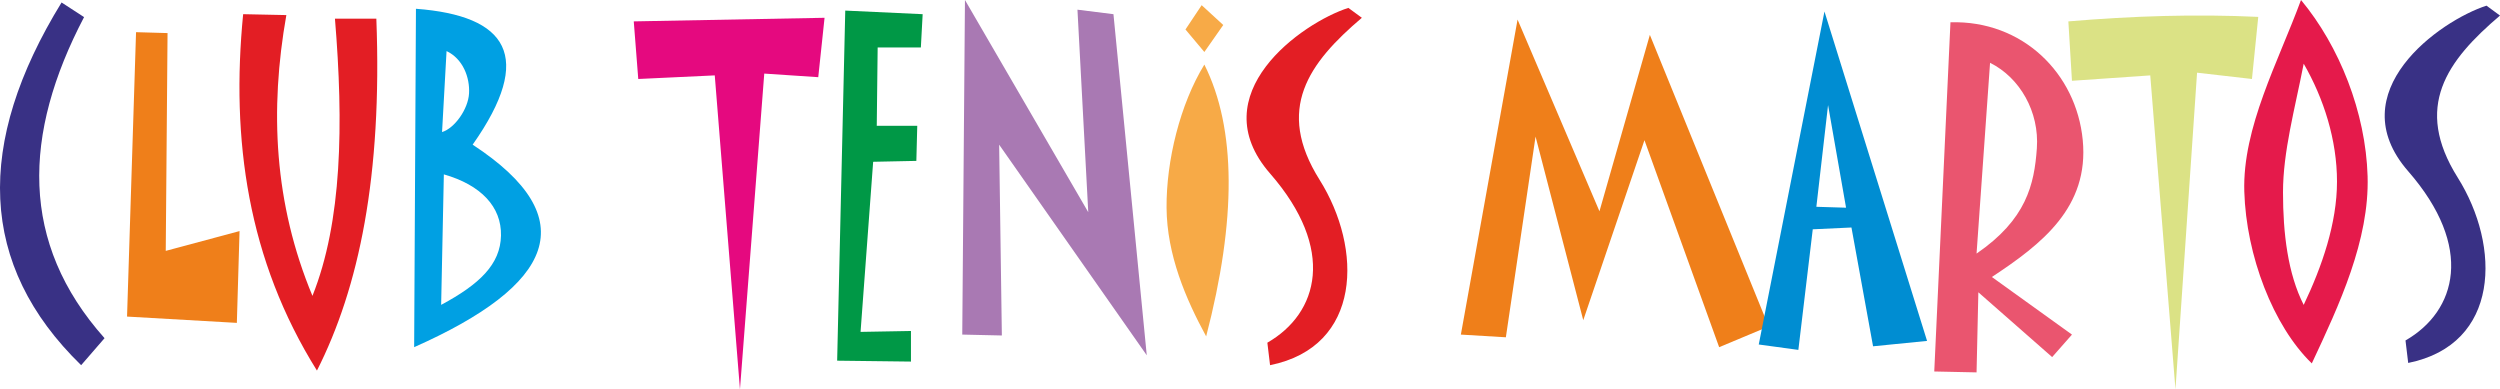
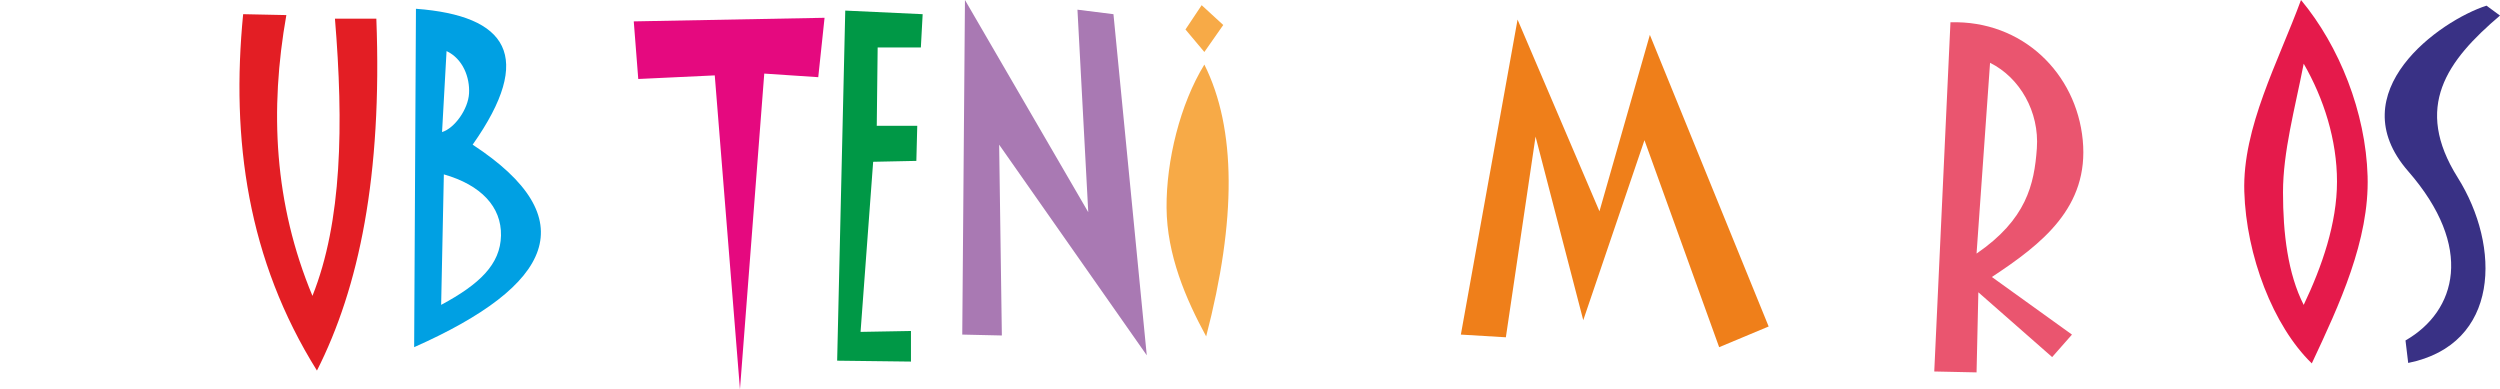
<svg xmlns="http://www.w3.org/2000/svg" xml:space="preserve" width="91.87mm" height="14.309mm" version="1.1" style="shape-rendering:geometricPrecision; text-rendering:geometricPrecision; image-rendering:optimizeQuality; fill-rule:evenodd; clip-rule:evenodd" viewBox="0 0 7688.46 1197.47">
  <defs>
    <style type="text/css">
   
    .fil7 {fill:#F7AA47}
    .fil1 {fill:#EF7F1A}
    .fil9 {fill:#EA556F}
    .fil4 {fill:#E5097F}
    .fil11 {fill:#E51A4B}
    .fil2 {fill:#E31E24}
    .fil10 {fill:#DBE285}
    .fil6 {fill:#A979B3}
    .fil3 {fill:#00A0E3}
    .fil5 {fill:#009846}
    .fil8 {fill:#008DD2}
    .fil0 {fill:#393185}
   
  </style>
  </defs>
  <g id="Capa_x0020_1">
    <g id="_453496832">
-       <path class="fil0" d="M249.56 1123.05c-316.65,-307.99 -326.64,-681.95 -60.21,-1115.43 23.06,14.99 46.13,29.99 69.19,44.97 -188.48,360.04 -198.8,693.79 62.98,987.42 -23.99,27.68 -47.98,55.36 -71.96,83.04z" />
-       <polygon class="fil1" points="390.72,973.58 418.4,98.94 515.27,101.72 509.74,771.53 736.7,710.64 728.4,992.96 " />
      <path class="fil2" d="M974.74 1139.65c-213.2,-341.08 -264.74,-710.68 -226.96,-1096.06 44.29,0.92 88.57,1.85 132.86,2.77 -51.59,291.27 -37.93,579.69 80.27,863.57 91.35,-228.7 96.02,-527.8 69.19,-852.49 42.44,0 84.89,0 127.32,0 18.44,483.68 -53.47,827.34 -182.68,1082.22z" />
      <path class="fil3" d="M1453.57 444.91c191.73,-272.04 106.28,-396.83 -174.37,-417.94 -1.84,346.91 -3.69,693.8 -5.53,1040.71 428.61,-190.03 526.31,-395.82 179.91,-622.77zm87.18 279.55c1.82,-88.32 -61.34,-155.47 -175.75,-188.22 -2.77,133.78 -5.53,267.56 -8.3,401.34 118.55,-63.66 182.23,-124.8 184.05,-213.12zm-98.25 -437.31c2.69,-48.66 -18.44,-106.1 -69.19,-130.09 -4.61,83.04 -9.23,166.07 -13.84,249.11 38.75,-11.99 80.34,-70.35 83.04,-119.01z" />
      <polygon class="fil4" points="2535.83,54.68 1949.06,65.75 1962.89,242.9 2198.15,231.83 2275.66,1197.47 2350.39,226.29 2516.45,237.36 " />
      <polygon class="fil5" points="2831.99,146.02 2837.53,43.61 2599.49,32.54 2574.58,1109.22 2801.55,1111.99 2801.55,1017.89 2646.55,1020.66 2685.3,497.54 2818.15,494.77 2820.92,386.83 2696.37,386.83 2699.14,146.02 " />
      <polygon class="fil6" points="3346.81,652.54 2967.61,0 2959.31,1028.96 3081.09,1031.73 3072.79,444.95 3526.72,1092.62 3424.31,43.61 3313.6,29.78 " />
      <path class="fil7" d="M3709.41 1034.51c93.47,-359.3 92.9,-638.99 -5.54,-835.89 -74.73,121.78 -117.21,295.21 -116.25,440.08 0.95,144.87 59.05,280.47 121.79,395.8z" />
      <polygon class="fil7" points="3761.99,76.83 3695.57,15.94 3645.75,90.67 3703.87,159.87 " />
-       <path class="fil2" d="M4188.24 54.69c-13.84,-10.15 -27.68,-20.29 -41.52,-30.45 -143.32,46.04 -453.29,265.61 -240.81,509.28 203.63,233.52 148.9,429.98 -8.3,520.36 2.77,23.06 5.53,46.13 8.3,69.19 283.25,-57.2 285.28,-358.3 152.24,-570.18 -136.44,-217.29 -34.16,-358.66 130.09,-498.21z" />
      <polygon class="fil1" points="4918.95,649.78 4667.08,60.23 4492.71,1028.98 4631.1,1037.28 4722.43,420.05 4869.13,984.69 5057.35,431.12 5287.07,1067.72 5439.3,1004.06 5073.95,107.29 " />
-       <path class="fil8" d="M5926.44 1048.35l-315.53 -1013.02 -202.06 1024.1 121.78 16.6 44.29 -370.89 119.01 -5.53 66.43 365.35 166.07 -16.6zm-249.11 -409.64l-55.36 -315.53 -35.98 312.76 91.34 2.77z" />
      <path class="fil9" d="M6405.28 431.12c-19.77,-205.97 -185.44,-369.04 -406.87,-362.58 -16.6,357.97 -33.22,715.95 -49.82,1073.92 43.36,0.92 86.73,1.84 130.09,2.76 1.84,-82.11 3.69,-164.22 5.53,-246.33 75.65,66.42 151.31,132.86 226.96,199.28 20.29,-23.06 40.6,-46.13 60.89,-69.19 -82.12,-59.05 -164.22,-118.09 -246.34,-177.14 154.08,-101.49 299.32,-214.74 279.55,-420.71zm-141.16 24.91c7.91,-111.87 -51.66,-216.82 -143.93,-262.95 -13.84,195.6 -27.68,391.19 -41.52,586.78 153.15,-105.17 177.54,-211.97 185.45,-323.83z" />
-       <path class="fil10" d="M6945 51.93c-6.46,63.66 -12.91,127.32 -19.37,190.99 -56.28,-6.46 -112.55,-12.92 -168.83,-19.38 -22.14,324.64 -44.29,649.29 -66.43,973.93 -25.83,-321.87 -51.66,-643.75 -77.5,-965.62 -80.27,5.53 -160.54,11.07 -240.81,16.6 -3.69,-60.89 -7.38,-121.78 -11.07,-182.68 196.39,-16.68 391.31,-23.01 584.01,-13.84z" />
+       <path class="fil10" d="M6945 51.93z" />
      <path class="fil11" d="M7281.28 541.87c-5.84,-196.58 -86.73,-400 -204.82,-541.87 -70.02,190.44 -180.22,392 -174.37,588.92 5.85,196.93 88.58,413.33 207.59,528.65 84.88,-180.83 177.44,-379.13 171.6,-575.71zm-94.11 16.61c0,-128.25 -40.6,-255.57 -102.41,-362.59 -27.15,139.13 -63.66,270.36 -63.66,395.8 0,125.44 14.76,250.03 63.66,345.98 56.28,-118.09 102.41,-250.94 102.41,-379.19z" />
      <path class="fil0" d="M7688.46 47.83c-13.84,-10.15 -27.68,-20.29 -41.52,-30.45 -143.32,46.04 -453.29,265.61 -240.81,509.28 203.63,233.52 148.9,429.98 -8.3,520.36 2.77,23.06 5.53,46.13 8.3,69.19 283.25,-57.2 285.28,-358.3 152.24,-570.18 -136.44,-217.29 -34.16,-358.66 130.09,-498.21z" />
    </g>
  </g>
</svg>